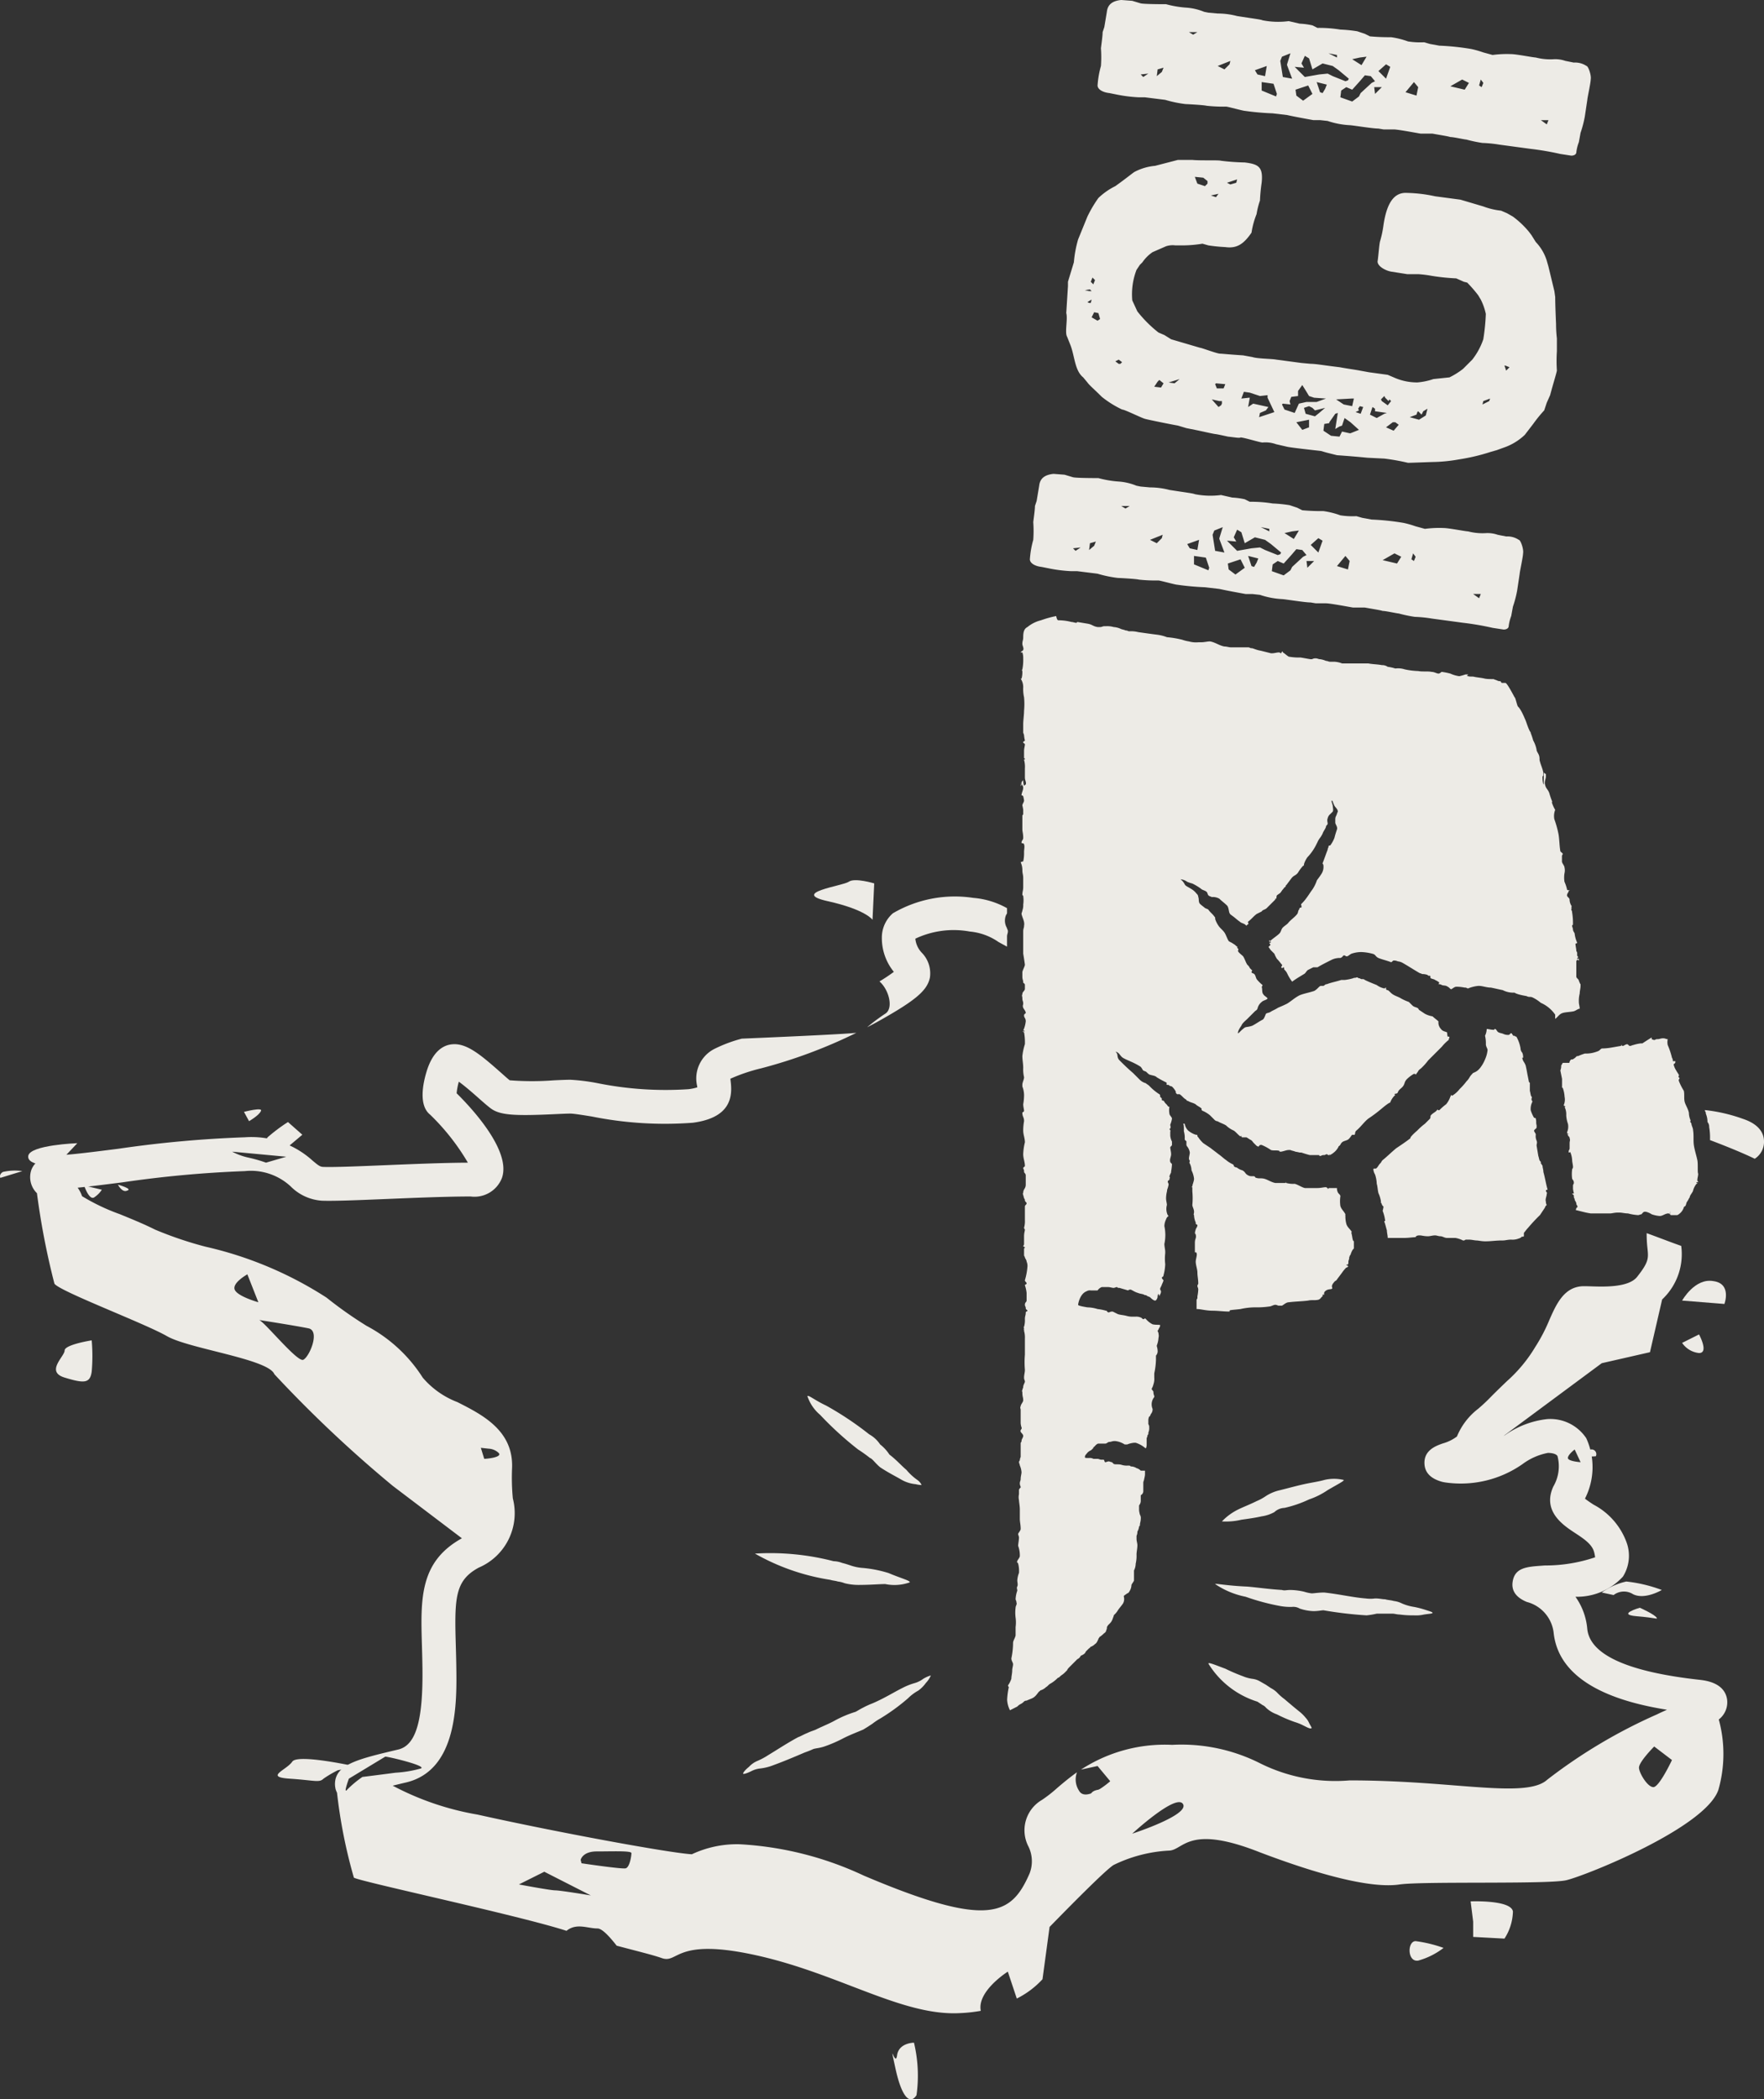
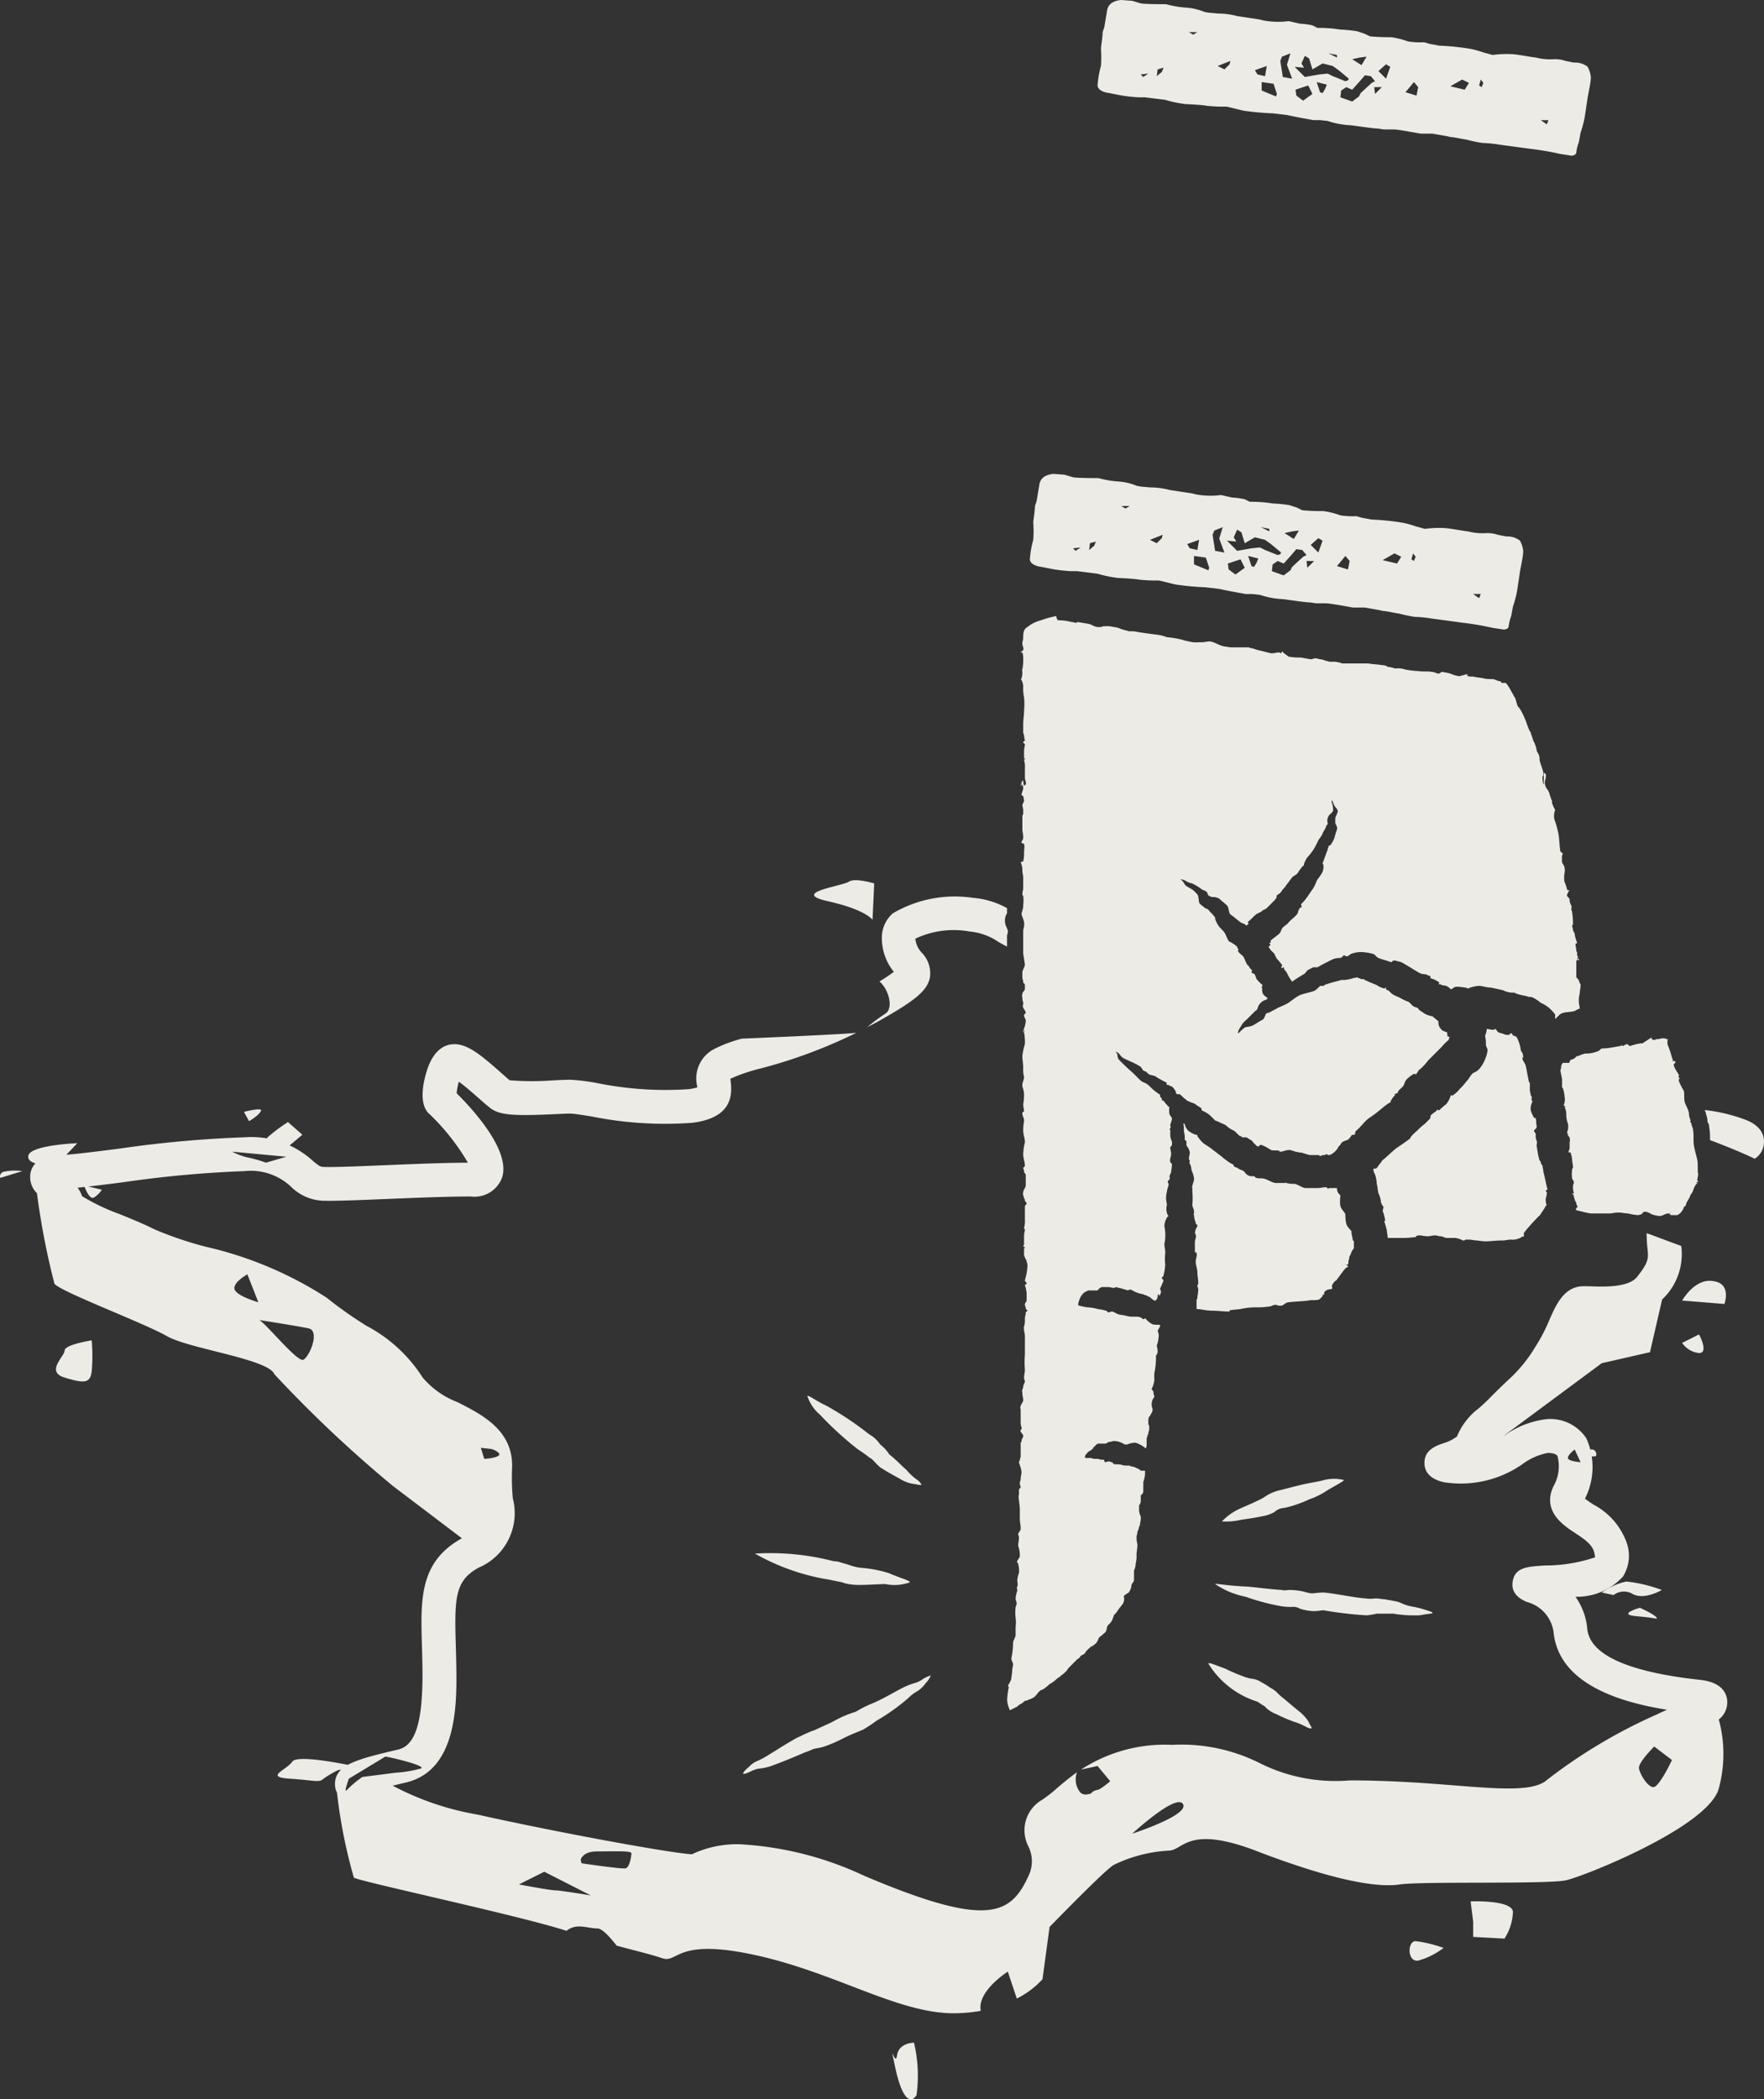
<svg xmlns="http://www.w3.org/2000/svg" id="Calque_1" data-name="Calque 1" viewBox="0 0 154.35 183.643">
  <rect x="0" y="0" width="154.35" height="183.643" fill="#333333" stroke="none" />
  <title>map</title>
  <path d="M174.29,156.648c-.23-1.461-1.891-1.645-2.436-1.706-6.274-.697-9.568-2.195-9.796-4.45a5.67,5.67,0,0,0-1.034-2.812,5.459,5.459,0,0,0,4.152-1.759,3.416,3.416,0,0,0,.309-3.028,6.095,6.095,0,0,0-2.884-3.275c-.233-.153-.554-.365-.744-.521a6.074,6.074,0,0,0,.111-5.289,3.778,3.778,0,0,0-3.414-1.67,7.894,7.894,0,0,0-3.682,1.397c-.048.029-.095.052-.142.081l8.595-6.367,4.219-.962,1.065-4.613c.029-.034.066-.058.095-.092a5.422,5.422,0,0,0,1.574-4.594c-.967-.337-2.066-.772-3.023-1.115a11.022,11.022,0,0,0,.071,1.332c.089.869.122,1.195-.923,2.511-.757.915-2.857.847-3.993.811-.242-.008-.46-.014-.641-.014-1.724,0-2.414,1.561-3.022,2.938a14.747,14.747,0,0,1-1.25,2.394,12.711,12.711,0,0,1-2.457,2.965c-.362.345-.793.759-1.376,1.342a15.139,15.139,0,0,1-1.15,1.083,5.862,5.862,0,0,0-1.86,2.427,3.727,3.727,0,0,1-1.235.605c-.579.203-1.656.579-1.607,1.77.031.795.567,1.335,1.592,1.601l.197.037a9.432,9.432,0,0,0,6.808-1.611,5.379,5.379,0,0,1,2.215-.969c.303.007.695.061.829.278a3.503,3.503,0,0,1-.361,2.656c-1.001,2.171.875,3.403,1.883,4.064.756.497,1.471.966,1.669,1.636a2.911,2.911,0,0,1,.1.5,13.63,13.63,0,0,1-4.414.715l-.254.019c-1.313.095-2.35.169-2.545,1.386-.129.793.287,1.393,1.234,1.784a3.166,3.166,0,0,1,2.347,2.656c.463,4.62,6.045,6.158,9.921,6.775-.359.162-.672.303-.865.401a46.132,46.132,0,0,0-9.616,5.721c-1.141,1.044-4.057.816-8.093.498-2.502-.197-5.617-.44-9.193-.44a14.771,14.771,0,0,1-7.788-1.471,15.276,15.276,0,0,0-7.74-1.638,13.412,13.412,0,0,0-7.979,2.165l1.448-.315,1.11,1.332s-2.147,1.925-2.739.814a1.791,1.791,0,0,1-.169-1.599c-.654.463-1.222.94-1.731,1.375a11.903,11.903,0,0,1-1.325,1.039,3.072,3.072,0,0,0-1.184,4.096,2.94,2.94,0,0,1,.091,2.343c-1.591,3.639-3.54,4.844-14.501.19a29.288,29.288,0,0,0-10.855-2.744,9.275,9.275,0,0,0-4.194.875c-1.911-.101-11.976-1.957-18.752-3.47a24.7,24.7,0,0,1-7.426-2.53c.441-.109.856-.208,1.168-.281,4.541-1.076,4.448-7.011,4.397-10.197-.009-.659-.029-1.282-.045-1.872-.119-4.119-.058-5.601,2.009-6.724a5.179,5.179,0,0,0,2.984-6.055,19.546,19.546,0,0,1-.066-2.667c.122-3.275-2.599-4.651-4.784-5.757a7.492,7.492,0,0,1-3.035-2.143,13.045,13.045,0,0,0-4.914-4.529,35.698,35.698,0,0,1-3.501-2.468,32.914,32.914,0,0,0-10.587-4.455,32.423,32.423,0,0,1-4.418-1.495c-.977-.489-2.056-.929-3.098-1.355a17.896,17.896,0,0,1-3.289-1.568,2.911,2.911,0,0,0-.385-.744c1.08-.108,2.432-.279,3.924-.468a98.548,98.548,0,0,1,10.698-.982,5.125,5.125,0,0,1,4.013,1.334,4.245,4.245,0,0,0,2.745,1.255c1.07.038,3.21-.049,5.682-.152,2.458-.102,5.244-.217,7.323-.217a2.574,2.574,0,0,0,2.738-1.62c.84-2.387-2.693-6.158-3.964-7.409a5.611,5.611,0,0,1,.193-1.013c.588.424,1.374,1.12,1.776,1.477.454.401.84.735,1.074.898.821.575,2.171.621,5.577.463.547-.025,1.023-.048,1.341-.048.282,0,1.09.13,1.872.256a32.409,32.409,0,0,0,8.834.545c3.301-.436,3.474-2.249,3.317-3.574-.01-.084-.024-.195-.029-.28l.029-.01a15.374,15.374,0,0,1,2.678-.901,44.063,44.063,0,0,0,8.312-3.1c-1.405.14-7.572.405-10.02.508a12.356,12.356,0,0,0-2.349.873,2.895,2.895,0,0,0-1.563,3.258l.018.129a4.275,4.275,0,0,1-.778.162,30.14,30.14,0,0,1-7.979-.533,17.595,17.595,0,0,0-2.342-.293c-.349,0-.875.023-1.477.052a25.046,25.046,0,0,1-3.84-.005c-.177-.139-.426-.364-.712-.618-1.799-1.59-3.031-2.642-4.299-2.533-.714.054-1.685.509-2.255,2.364-.327,1.065-.72,2.978.3,3.791a19.617,19.617,0,0,1,3.308,4.203c-2.107.008-4.809.12-7.205.219-2.312.096-4.488.187-5.455.151-.266-.01-.415-.114-.935-.554a7.967,7.967,0,0,0-5.928-2.037,100.331,100.331,0,0,0-11.07,1.005c-2.11.267-3.933.498-4.954.55-.645.016-2.158.053-2.644,1.282a1.958,1.958,0,0,0,.483,2.054,65.344,65.344,0,0,0,1.53,7.915c.444.666,7.92,3.479,9.844,4.589s8.883,1.998,9.401,3.33a109.753,109.753,0,0,0,10.363,9.771l6.045,4.582c-3.706,2.051-3.617,5.286-3.497,9.377.017.576.034,1.187.043,1.831.075,4.727-.56,6.902-2.118,7.271-3.535.837-5.483,1.299-5.533,2.97a1.717,1.717,0,0,0,.054.478l-.029-.009.034.039a1.613,1.613,0,0,0,.119.299,44.587,44.587,0,0,0,1.477,7.434c.664.369,14.477,3.309,18.603,4.648.882-.712,1.835-.206,2.715-.206.398,0,1.06.717,1.673,1.506,1.76.471,3.08.782,3.952,1.086,1.48.518,1.11-1.851,8.365-.222s12.732,5.329,17.765,5.033a13.316,13.316,0,0,0,1.781-.198c-.351-1.72,2.364-3.429,2.364-3.429l.785,2.355a7.78,7.78,0,0,0,2.25-1.689l.619-4.575c1.696-1.74,4.898-4.987,5.599-5.418a12.484,12.484,0,0,1,4.811-1.258c1.332,0,1.629-2.369,7.994.148,6.44,2.443,10.215,3.109,12.214,2.813s12.954,0,14.583-.37,12.214-4.589,13.324-7.92a11.458,11.458,0,0,0,.031-6.144A1.895,1.895,0,0,0,174.29,156.648Zm-24.281-21.907.002-.01.034.015Zm10.355.798c0-.296.592-.74.592-.74l.518,1.11s-1.111-.075-1.111-.37Zm-94.452-.814a1.377,1.377,0,0,1,.888.37c.37.37-.962.518-1.259.518l-.296-.962ZM48.223,109.188l-1.776.518a12.547,12.547,0,0,0-1.554-.444,5.545,5.545,0,0,1-1.407-.518Zm-4.517,11.619c-.222-.592,1.11-1.332,1.11-1.332l.962,2.443S43.928,121.401,43.706,120.808Zm5.996,6.144c-.518.222-3.33-3.257-3.849-3.479,0,0,3.331.518,4.367.74.962.297,0,2.518-.518,2.74Zm3.849,37.603c-.37.444.148-.962.148-.962l3.183-1.925c.296,0,3.701.814,3.109,1.036a10.414,10.414,0,0,1-2.221.37c-1.11.148-2.887.37-2.887.37a9.079,9.079,0,0,0-1.332,1.111ZM71.76,173.363c-.444,0-3.183-.518-3.183-.518l2.221-1.11,4.071,2.072s-2.665-.443-3.109-.443Zm6.144-1.925c-.37.074-3.849-.444-3.849-.444l-.074-.296s.148-.74,1.407-.74c1.332,0,3.035-.074,3.035.148s-.148,1.259-.518,1.334Zm44.339-3.035s3.849-3.553,4.441-2.591-4.441,2.592-4.441,2.592Zm45.598-4.071c-.518,0-1.258-1.259-1.258-1.703,0-.518,1.332-1.85,1.332-1.85l1.554,1.184s-1.11,2.37-1.628,2.37Z" transform="translate(-23.172 -8)" fill="#edebe6" />
  <g id="_Groupe_" data-name=" Groupe ">
    <path id="_Tracé_" data-name=" Tracé " d="M162.955,123.104s.518-.518.74-.296c.296.222.74.37.222.518C163.472,123.548,162.955,123.104,162.955,123.104Z" transform="translate(-23.172 -8)" fill="#edebe6" />
    <path id="_Tracé_2" data-name=" Tracé 2" d="M162.141,123.844s-1.184-.296-.814-.37C161.697,123.327,162.141,123.844,162.141,123.844Z" transform="translate(-23.172 -8)" fill="#edebe6" />
    <path id="_Tracé_3" data-name=" Tracé 3" d="M161.475,135.465a.99.99,0,0,1,.888-.666.414.414,0,0,1,.444.592Z" transform="translate(-23.172 -8)" fill="#edebe6" />
-     <path id="_Tracé_4" data-name=" Tracé 4" d="M64.95,135.243a3.842,3.842,0,0,0-2.961.222l-1.184.814,2.147.074Z" transform="translate(-23.172 -8)" fill="#edebe6" />
-     <path id="_Tracé_5" data-name=" Tracé 5" d="M59.991,135.761a1.387,1.387,0,0,0-.666-.296c-.296,0-1.703.296-1.703.296a1.821,1.821,0,0,0,.74.296C58.658,136.057,59.991,135.761,59.991,135.761Z" transform="translate(-23.172 -8)" fill="#edebe6" />
+     <path id="_Tracé_4" data-name=" Tracé 4" d="M64.95,135.243a3.842,3.842,0,0,0-2.961.222Z" transform="translate(-23.172 -8)" fill="#edebe6" />
    <path id="_Tracé_6" data-name=" Tracé 6" d="M48.221,108.447s-2.147-.37-1.629-.962a14.928,14.928,0,0,1,1.777-1.332l1.258,1.11Z" transform="translate(-23.172 -8)" fill="#edebe6" />
    <path id="_Tracé_7" data-name=" Tracé 7" d="M44.964,106.078s.888-.518,1.037-.888c.222-.37-1.481.074-1.481.074Z" transform="translate(-23.172 -8)" fill="#edebe6" />
    <path id="_Tracé_8" data-name=" Tracé 8" d="M28.235,110.002s-2.739.074-2.591-.888,4.293-1.11,4.293-1.11l-1.258,1.332Z" transform="translate(-23.172 -8)" fill="#edebe6" />
    <path id="_Tracé_9" data-name=" Tracé 9" d="M25.126,110.446a4.614,4.614,0,0,0-1.702.074c-.37.222-.222.518-.222.518Z" transform="translate(-23.172 -8)" fill="#edebe6" />
    <path id="_Tracé_10" data-name=" Tracé 10" d="M117.949,88.091l1.036-1.332a7.907,7.907,0,0,1,2.517.148c.666.296,2.664.666-.074.888a14.018,14.018,0,0,0-3.627.592Z" transform="translate(-23.172 -8)" fill="#edebe6" />
    <path id="_Tracé_11" data-name=" Tracé 11" d="M120.245,164.556s-2.147-.296-1.555.962.222,1.332.962,1.332a5.096,5.096,0,0,0,1.777-.518s.666-.444-.148-.666A1.768,1.768,0,0,1,120.245,164.556Z" transform="translate(-23.172 -8)" fill="#edebe6" />
    <path id="_Tracé_12" data-name=" Tracé 12" d="M123.353,164.112s.888-.74,1.184-.74a3.221,3.221,0,0,1,.962.37Z" transform="translate(-23.172 -8)" fill="#edebe6" />
    <path id="_Tracé_13" data-name=" Tracé 13" d="M102.331,176.473a6.418,6.418,0,0,0-3.405,1.258c-1.036.888-2.961.37-1.036.888a7.939,7.939,0,0,0,4.145-.296s3.405.296,2.073-.222A2.987,2.987,0,0,1,102.331,176.473Z" transform="translate(-23.172 -8)" fill="#edebe6" />
    <path id="_Tracé_14" data-name=" Tracé 14" d="M73.462,171.366l-.592.37s-.074.814,1.11.518c1.11-.296,1.11-.518,1.11-.518Z" transform="translate(-23.172 -8)" fill="#edebe6" />
    <path id="_Tracé_15" data-name=" Tracé 15" d="M54.439,162.558s-5.256-1.184-5.7-.444c-.518.74-2.443,1.332-.222,1.48s2.591.37,2.961,0a9.908,9.908,0,0,1,1.258-.74Z" transform="translate(-23.172 -8)" fill="#edebe6" />
    <path id="_Tracé_16" data-name=" Tracé 16" d="M163.325,147.309a5.851,5.851,0,0,1,2.147-.962,12.68,12.68,0,0,1,3.109.74s-1.48.888-2.517.37a1.482,1.482,0,0,0-1.702.074Z" transform="translate(-23.172 -8)" fill="#edebe6" />
    <path id="_Tracé_17" data-name=" Tracé 17" d="M166.657,148.641s-2.072.592-.296.74,1.85.296,1.776.148C167.989,149.233,166.657,148.641,166.657,148.641Z" transform="translate(-23.172 -8)" fill="#edebe6" />
    <path id="_Tracé_18" data-name=" Tracé 18" d="M30.53,111.704s.444,1.332.888,1.037a2.364,2.364,0,0,0,.666-.666Z" transform="translate(-23.172 -8)" fill="#edebe6" />
-     <path id="_Tracé_19" data-name=" Tracé 19" d="M33.491,111.63s1.332.37.814.518C33.861,112.37,33.491,111.63,33.491,111.63Z" transform="translate(-23.172 -8)" fill="#edebe6" />
    <path id="_Tracé_20" data-name=" Tracé 20" d="M141.637,106.597s-2.813-.592-3.183-.148c-.37.518-2.369.888-.888,1.036a5.191,5.191,0,0,0,2.664-.222A11.365,11.365,0,0,1,141.637,106.597Z" transform="translate(-23.172 -8)" fill="#edebe6" />
  </g>
  <g id="_Groupe_2" data-name=" Groupe 2">
    <g id="_Groupe_3" data-name=" Groupe 3">
      <path id="_Tracé_21" data-name=" Tracé 21" d="M133.198,156.858l.444.296a.776.776,0,0,1,.296.222,2.613,2.613,0,0,0,.962.592,12.236,12.236,0,0,0,1.554.666,5.08,5.08,0,0,1,.592.222l.444.222c.296.148.444.148.444.074s-.074-.148-.222-.444a1.557,1.557,0,0,0-.296-.444,3.413,3.413,0,0,0-.518-.518q-.556-.444-1.332-1.11a4.768,4.768,0,0,1-.666-.592,2.262,2.262,0,0,0-.518-.37l-.444-.296-.518-.296a1.705,1.705,0,0,0-.666-.222,3.348,3.348,0,0,1-.814-.222,16.31,16.31,0,0,1-1.554-.666c-.814-.296-1.48-.592-1.48-.444A7.739,7.739,0,0,0,133.198,156.858Z" transform="translate(-23.172 -8)" fill="#edebe6" />
    </g>
    <g id="_Groupe_4" data-name=" Groupe 4">
      <path id="_Tracé_22" data-name=" Tracé 22" d="M135.567,139.906a10.3,10.3,0,0,0,2.147-.74,6.671,6.671,0,0,0,1.628-.814c.888-.518,1.48-.814,1.407-.888a3.633,3.633,0,0,0-1.702,0c-.518.148-1.11.222-1.777.37s-1.481.37-2.073.518a3.774,3.774,0,0,0-1.258.518,4.415,4.415,0,0,1-.814.444c-.592.296-1.184.518-1.629.74a4.984,4.984,0,0,0-1.406,1.036,5.863,5.863,0,0,0,1.702-.148c.518-.074,1.11-.148,1.777-.296a3.279,3.279,0,0,0,1.11-.37A1.366,1.366,0,0,1,135.567,139.906Z" transform="translate(-23.172 -8)" fill="#edebe6" />
    </g>
    <g id="_Groupe_5" data-name=" Groupe 5">
      <path id="_Tracé_23" data-name=" Tracé 23" d="M96.113,144.57a22.133,22.133,0,0,0-6.884-.666,19.246,19.246,0,0,0,6.588,2.295c.222.074.444.074.666.148a2.296,2.296,0,0,1,.592.148,5.05,5.05,0,0,0,1.406.148c.814,0,1.703-.074,2.147-.074a3.982,3.982,0,0,0,2.147-.148c.074-.148-.814-.37-1.851-.814a10.753,10.753,0,0,0-2.221-.444,4.179,4.179,0,0,1-1.11-.222c-.222-.074-.444-.148-.74-.222A2.195,2.195,0,0,0,96.113,144.57Z" transform="translate(-23.172 -8)" fill="#edebe6" />
    </g>
    <g id="_Groupe_6" data-name=" Groupe 6">
      <path id="_Tracé_24" data-name=" Tracé 24" d="M139.046,147.309c-.518,0-.888.074-1.11.074a3.764,3.764,0,0,1-.666-.148,5.745,5.745,0,0,0-1.184-.148c-.37,0-.518.074-.74,0-1.184-.074-2.147-.222-3.035-.296-1.776-.074-2.813-.296-2.813-.222a7.199,7.199,0,0,0,2.664,1.11,19.589,19.589,0,0,0,3.035.814,4.883,4.883,0,0,0,1.037.074,1.1,1.1,0,0,1,.666.148,4.208,4.208,0,0,0,1.184.222c.444,0,.74-.074.888-.074a34.761,34.761,0,0,0,3.775.444,7.17,7.17,0,0,0,.888-.148h1.406c.148,0,.37.074.592.074a8.585,8.585,0,0,0,1.259.074,3.058,3.058,0,0,0,.888-.074c.518-.074.74-.074.74-.148s-.296-.148-.74-.296a7.627,7.627,0,0,0-.888-.222,4.253,4.253,0,0,1-1.037-.296,2.171,2.171,0,0,0-.74-.222c-.222-.074-.518-.074-.74-.148-.296,0-.444-.074-.888-.074a2.941,2.941,0,0,1-.814,0C141.637,147.753,140.378,147.457,139.046,147.309Z" transform="translate(-23.172 -8)" fill="#edebe6" />
    </g>
    <g id="_Groupe_7" data-name=" Groupe 7">
      <path id="_Tracé_25" data-name=" Tracé 25" d="M96.261,158.486c-.518.296-1.11.518-1.703.814-.148.074-.444.148-.74.296-.37.148-.592.296-.814.37-.962.518-1.85,1.11-2.591,1.554a6.109,6.109,0,0,1-.962.518,2.107,2.107,0,0,0-.74.518c-.37.296-.518.518-.518.592s.296,0,.74-.222a2.172,2.172,0,0,1,.74-.222,4.582,4.582,0,0,0,1.184-.296c.814-.296,1.703-.666,2.739-1.11a7.696,7.696,0,0,0,.74-.296c.222-.074.518-.074.962-.222a11.795,11.795,0,0,0,1.702-.74c.592-.296,1.184-.518,1.702-.74.37-.222.592-.37.814-.518a5.189,5.189,0,0,1,.666-.444,17.439,17.439,0,0,0,2.442-1.777,3.985,3.985,0,0,1,.888-.666,2.823,2.823,0,0,0,.666-.666,2.234,2.234,0,0,0,.444-.666,2.734,2.734,0,0,0-.666.296,2.314,2.314,0,0,1-.74.37,5.717,5.717,0,0,0-1.11.444c-.74.37-1.554.888-2.591,1.332a7.254,7.254,0,0,0-.814.37c-.296.148-.518.296-.666.37A9.867,9.867,0,0,0,96.261,158.486Z" transform="translate(-23.172 -8)" fill="#edebe6" />
    </g>
    <g id="_Groupe_8" data-name=" Groupe 8">
      <path id="_Tracé_26" data-name=" Tracé 26" d="M99.222,133.467a27.788,27.788,0,0,0-3.775-2.517c-.962-.444-1.555-.962-1.628-.814a4.365,4.365,0,0,0,.222.518,3.623,3.623,0,0,0,.888,1.11,29.137,29.137,0,0,0,3.33,3.035,12.546,12.546,0,0,1,1.037.74c.222.074.444.444.888.814.666.444,1.258.74,1.776,1.036a3.084,3.084,0,0,0,1.332.444,2.365,2.365,0,0,0,.518.074,1.047,1.047,0,0,0-.37-.444,5.006,5.006,0,0,1-.962-.888c-.444-.37-.888-.888-1.48-1.332a3.703,3.703,0,0,0-.814-.888A2.771,2.771,0,0,0,99.222,133.467Z" transform="translate(-23.172 -8)" fill="#edebe6" />
    </g>
    <g id="_Groupe_9" data-name=" Groupe 9">
      <g id="_Groupe_10" data-name=" Groupe 10">
        <g id="_Groupe_11" data-name=" Groupe 11">
          <path d="M166.839,98.171l.039-.012A.117.117,0,0,0,166.839,98.171Z" transform="translate(-23.172 -8)" fill="#edebe6" />
          <path d="M160.438,108.743c0,.037.037.037.074.037v-.037Z" transform="translate(-23.172 -8)" fill="#edebe6" />
          <path d="M158.44,112.148c0-.074.148-.074.148-.074-.148-.518-.222-1.036-.37-1.555,0-.222-.074-.37-.074-.518,0-.074-.074-.074-.074-.148l-.074-.074v-.074c0-.074,0-.074-.074-.148s-.074-.222-.148-.444l-.148-.888c0-.222.074-.222,0-.444a.95.95,0,0,1-.074-.518c0-.148-.148-.222-.148-.37.074-.148.222-.148.222-.296v-.148c-.074-.296,0-.296-.074-.592,0-.074-.148-.074-.148-.074a3.065,3.065,0,0,1-.296-.666,1.373,1.373,0,0,1,.148-.74.258.258,0,0,0-.074-.148v-.074c0-.148.074-.148,0-.222s-.074-.222-.148-.518V102.748a.072.072,0,0,0-.071-.074h-.003l-.148-.74c-.074-.444-.148-.74-.148-.74-.148-.37-.222-.296-.296-.666,0,0,.148,0,.074-.074a.803.803,0,0,0-.074-.37.566.566,0,0,1-.148-.37,3.087,3.087,0,0,0-.37-1.037h-.074c-.074-.074-.074-.074-.222-.074v-.074c-.074,0-.074-.148-.148-.148s-.148.148-.222.148a.938.938,0,0,1-.444-.074c-.148-.074-.296-.074-.444-.148s-.148-.222-.296-.296h-.074v.074h-.074c-.222,0-.444-.074-.592-.074a1.477,1.477,0,0,1-.148.592,2.782,2.782,0,0,1,.074.74c0,.222.148.37.148.518a2.631,2.631,0,0,1-.222.814,2.997,2.997,0,0,1-.37.666c-.37.518-.666.444-.74.592-.296.296-.222.37-.518.666a5.377,5.377,0,0,1-.592.666,2.388,2.388,0,0,1-.666.592l-.074-.074c-.074.074,0,.074-.074.148a2.046,2.046,0,0,1-.37.666,4.801,4.801,0,0,0-.592.518H149.039a.073.073,0,0,1-.074-.071V105.042c-.222.296-.296.222-.592.518-.074.148,0,.148-.074.296l-.444.444a5.242,5.242,0,0,0-.666.592c-.518.444-.666.666-.592.666-.37.296-.814.592-1.258.888-.444.37-.814.74-1.184,1.037-.148.148-.074.148-.222.296s-.222.37-.37.444h-.148a.073.073,0,0,0-.074.071v.003a1.055,1.055,0,0,0,.148.444,2.853,2.853,0,0,1,.148.814c.074.222.074.518.148.814a2.821,2.821,0,0,1,.222.74v.074l-.074-.074a.919.919,0,0,1,.148.222c0,.074.074.148.148.222a3.197,3.197,0,0,1-.074.37,3.625,3.625,0,0,1,.222.888H144.302v.074c.074.148.148.518.222.74,0,.222.074.444.074.666h1.48c.37,0,.74-.074,1.184-.074h-.222c0-.074.148-.148.296-.148h.074c.148,0,.37.074.666.074h.074c.148,0,.37-.074.592-.074.148,0,.296.074.444.074.222,0,.37.148.592.148h.74a2.358,2.358,0,0,1,.666.222h.074a.261.261,0,0,0,.148-.074h.296c.222,0,.518.074.666.074s.444.074.74.074h.074c.444,0,.888-.074,1.406-.074h.074c.222,0,.444-.074.74-.074a1.441,1.441,0,0,0,.592-.074c.222-.074.222-.074.296-.148s.148,0,.222-.074v-.296c.074-.074.222-.296.37-.444a14.239,14.239,0,0,1,1.036-1.11l.444-.666c0-.074.074-.148.148-.222a.56.56,0,0,1-.074-.296c-.074-.222.074-.444.074-.666C158.588,112.296,158.44,112.296,158.44,112.148Z" transform="translate(-23.172 -8)" fill="#edebe6" />
          <path d="M141.192,118.218c.074-.222,0-.222.074-.296,0-.074,0-.074.074-.148a1.926,1.926,0,0,1,.148-.37c.074-.148.148-.148.148-.222v-.592l-.074-.074c-.074-.222-.074-.444-.148-.666,0-.074.074-.074,0-.148-.148-.222-.37-.37-.444-.666a2.514,2.514,0,0,1-.074-.74c-.074,0,0,0,0-.074-.148-.296-.37-.444-.444-.74a2.984,2.984,0,0,1,0-.814V112.593c-.074-.148-.148-.148-.222-.296a.804.804,0,0,1-.074-.37H139.49c-.074,0-.074.074-.148.074v-.074c-.074,0-.074-.074-.148-.074-.222,0-.444.074-.74.074h-1.11c-.296-.074-.592-.296-.888-.37a2.287,2.287,0,0,1-.74-.074c-.074,0,0-.148,0-.148l-.074.148h-.888c-.37-.074-.666-.296-.962-.37s-.518,0-.666-.074c-.148,0-.074-.074-.222-.148h-.222a.561.561,0,0,1-.296-.074c-.296-.148-.222-.296-.518-.444a1.25,1.25,0,0,1-.444-.222c-.148-.074-.148,0-.296-.148v-.074l-.074-.074a2.603,2.603,0,0,1-.592-.37c-.222-.148-.444-.37-.666-.518-.37-.296-.592-.444-.666-.518l-.666-.444a2.772,2.772,0,0,1-.444-.518c-.074-.074-.074-.074-.074-.148s-.074-.074-.148-.074a2.061,2.061,0,0,1-.666-.37,1.054,1.054,0,0,1-.296-.592h-.148c.074.074.074.222.074.666a2.047,2.047,0,0,1,.074.666c0,.148.148.148.148.222v.222a.272.272,0,0,0,.074.222,1.107,1.107,0,0,1,.222.518c0,.148-.074.37-.074.518s.074.148.074.222-.074.148,0,.222a1.397,1.397,0,0,1,.148.592,2.177,2.177,0,0,1,.222.74c0,.222-.148.518-.148.666l-.074.074h.074v.37a6.31,6.31,0,0,1,0,1.184c0,.148.148.37.148.592s-.074.222,0,.296a1.592,1.592,0,0,0,.074.444c0,.074.074.148.074.222v.074c0,.074.148.074.148.148,0,.148-.148.296-.148.37-.148.444,0,.37,0,.444.074.37-.074.296-.074.74v.814h.074a.072.072,0,0,1,.074.071v.003c.074.148-.074.518-.074.74,0,.296.148.666.148.962s.074.592.074.962c0,.074-.074.074-.074.222,0,.074.074.148.074.296a3.985,3.985,0,0,1-.074.592v.148c0,.074-.074.074-.074.222v.74c.37,0,.814.148,1.406.148.444,0,.962.074,1.481.074v-.072c0-.074.37-.074.962-.148a5.865,5.865,0,0,1,1.258-.148,7.599,7.599,0,0,0,1.258-.074c.148,0,.37-.148.518-.148s.222.074.296.074h.296c.148-.074.37-.296.592-.296.592-.074,1.11-.074,1.702-.148.296-.074.592,0,.888-.074.222-.074.222-.222.37-.296v-.148h.148a.261.261,0,0,1,.074-.296c.222-.222.518-.148.592-.222.074,0,0-.148,0-.222a.56.56,0,0,1,.148-.296c.148-.222.222-.148.296-.296l.444-.592a2.812,2.812,0,0,1,.37-.444.258.258,0,0,0,.148-.074c.074-.074-.148-.148-.148-.148,0-.074.148,0,.148-.074C141.192,118.514,141.118,118.366,141.192,118.218Z" transform="translate(-23.172 -8)" fill="#edebe6" />
        </g>
      </g>
      <g id="_Groupe_12" data-name=" Groupe 12">
        <path d="M124.463,124.436c0-.074.074-.074.074-.148.074-.148.148-.222.148-.37v-.008c-.199-.041-.402,0-.666-.066-.444-.222-.592-.518-.666-.518a.259.259,0,0,1-.148.074c-.148-.074-.148-.148-.222-.148a.937.937,0,0,0-.444-.074h-.222a1.836,1.836,0,0,1-.592-.074c-.296-.074-.518-.074-.74-.148l-.444-.222H120.467c-.148,0-.222.074-.296.074-.222-.074-.074-.148-.222-.148a4.163,4.163,0,0,0-.74-.148,3.172,3.172,0,0,0-.888-.148c-.444-.074-.814-.148-.814-.222s.148-.962.74-1.184a.554.554,0,0,1,.37-.074h.592a.802.802,0,0,1,.37-.296h.518c.222,0,.37.074.518.074.074,0,.222-.074.296-.074.074.074.074.074.222.074.222.074.518.148.74.222a.325.325,0,0,1,.222-.074c.074,0,.37.222.666.296.148.074.37.074.518.148.074.074.074,0,.222.074.074.074.148.074.296.148.222.222.37.296.444.296s.148-.074.222-.296a.434.434,0,0,1,.074-.296.744.744,0,0,1,.074.222c.074-.222.148-.222.148-.444,0-.074-.074-.074-.074-.222,0-.074.148-.296.148-.37a1.911,1.911,0,0,0,.148-.37s-.148-.148-.148-.222.148-.074.148-.222a4.324,4.324,0,0,0,.148-.962,4.182,4.182,0,0,1,0-.962v-.148c0-.148-.074-.444-.074-.666a3.674,3.674,0,0,0,0-1.554,1.392,1.392,0,0,1,.148-.592.514.514,0,0,1,.222-.296l-.074-.074a1.264,1.264,0,0,1-.074-.888c0-.148-.074-.37-.074-.592a2.622,2.622,0,0,1,.082-.608.732.732,0,0,1,.066-.28l.006-.021c.024-.091.05-.185.068-.275,0-.148-.074-.148-.074-.296a.246.246,0,0,1,.148-.123v-.099l.043-.091a.318.318,0,0,1-.044-.131c.074-.222.148-.296.148-.37v-.074a.432.432,0,0,1,.015-.065,4.866,4.866,0,0,0,.058-.527c0-.074-.148-.148-.148-.222-.074-.222.074-.444.074-.666s-.074-.444-.074-.592c0-.074.148-.148.148-.222v-.296a1.37,1.37,0,0,1-.148-.518v-.37c.074-.074-.074-.148-.074-.222.074,0,.074,0,.074-.074.074-.074,0-.148,0-.296a2.295,2.295,0,0,0,.148-.518c0-.148-.222-.296-.222-.444a1.597,1.597,0,0,1,0-.592.259.259,0,0,1-.148-.074c-.074-.148-.222-.222-.296-.37s-.148-.074-.222-.148v-.074c0-.074,0-.074-.074-.148-.148-.074,0-.222-.148-.296a4.689,4.689,0,0,1-.888-.74c-.074-.074-.222-.148-.296-.222a1.191,1.191,0,0,1-.518-.296l-.37-.37-.222-.222c-.518-.444-.888-.814-1.184-1.11-.222-.222-.148-.444-.222-.592s-.148-.148-.148-.148h.074a.229.229,0,0,1,.148.074c.148.074.222.296.444.444.37.222.888.37,1.481.74.148.074.222.296.296.37.148.074.222.074.296.148s.222.222.296.222c.222.074.444.074.592.222a8.117,8.117,0,0,0,.814.444l.074.074a.103.103,0,0,0-.003.145l.003.003h.148c.148.148.148.074.296.148a1.618,1.618,0,0,1,.296.37c.074.074,0,.148.074.222l.074.074h.222c.222.148.296.296.518.444.074,0,.074.148.222.148.222.148.444.148.666.296.148.148.37.222.518.37v.148c.074,0,.074.074.148.074a2.594,2.594,0,0,1,.592.37l.444.444c.148.074.148.074.222.074.222.148.518.222.74.37a2.236,2.236,0,0,0,.666.444c.222.148.37.37.592.518l.074-.074s0,.148.074.148h.37c.148.074.222.148.37.222s.148.148.296.296l.148.148.074.074.148.074c.074,0,.074-.148.222-.148h.074a4.302,4.302,0,0,1,.814.444c.222.074.518,0,.74.074a.072.072,0,0,0,.071.074h.003c.222,0,.518-.148.74-.148h.148c.148.074.296.074.444.148a3.207,3.207,0,0,1,.37.074h.148c.222.074.444.148.74.222h.814a.072.072,0,0,0,.071.074h.077a.446.446,0,0,1,.296-.074c.074,0,.148-.074.222-.074s.074.074.148.074h.148a.072.072,0,0,1-.074-.071v-.003l.074.074c.074-.074.148-.074.222-.148a1.531,1.531,0,0,0,.518-.592c0-.074,0,0,.074-.074.148-.148.074-.148.222-.296s.444-.148.592-.296.222-.296.296-.37h.222c.074-.148,0-.222.148-.37.37-.296.666-.74,1.036-1.037a12.318,12.318,0,0,0,1.184-.888c.444-.37.666-.518.74-.518a1.632,1.632,0,0,1,.444-.666l-.074-.074c.074-.074.222,0,.296-.148.074-.222.222-.296.37-.444.296-.296.148-.444.444-.74a3.088,3.088,0,0,1,.592-.444h.074a.073.073,0,0,1,.074.071v.003l.074-.074c.074-.148.074-.074.148-.222s.222-.222.296-.296a5.185,5.185,0,0,0,.592-.666l.592-.592.592-.592a3.991,3.991,0,0,1,.592-.592c.074,0,0-.074,0-.074.074-.074.074-.074.074-.222H149.852c-.074-.148,0-.148-.074-.296,0,0,.074,0,0-.074s-.37-.074-.518-.296a.824.824,0,0,1-.222-.666c-.148-.148-.37-.296-.518-.444a2.175,2.175,0,0,1-.666-.222l-.444-.296c-.148-.074-.074-.148-.222-.222s-.296-.074-.444-.222l-.296-.296a4.662,4.662,0,0,1-.666-.296c-.222-.148-.518-.222-.74-.37s-.296-.296-.444-.37c-.074,0-.074,0-.148-.074v-.148c-.074,0-.074.074-.148.074a1.677,1.677,0,0,1-.666-.296c-.37-.148-.74-.296-1.037-.444a.271.271,0,0,0-.222-.074.272.272,0,0,1-.222-.074h-.074c-.074,0-.074-.074-.148-.074h-.074c-.148.074-.148,0-.296.074a4.274,4.274,0,0,1-.74.148h-.296c-.444.148-.888.222-1.258.37-.148,0-.148.074-.296.148h-.222c-.148,0-.296.296-.592.444-.444.148-.888.222-1.258.37-.444.222-.74.518-1.11.74-.444.222-.666.296-.814.37-.222.148-.444.222-.666.37-.148.074-.296.074-.37.148-.074.148-.148.444-.296.518-.296.148-.592.37-.888.518-.37.148-.592.074-.74.222-.296.222-.444.444-.518.444,0,0-.074-.148.296-.666.074-.222.37-.444.518-.592l.666-.666c.074-.074.148-.074.222-.222a1.018,1.018,0,0,1,.37-.592c.148-.148.37-.148.518-.296-.074-.148-.296-.222-.37-.37-.148-.148-.074-.444-.148-.666a.229.229,0,0,0,.074-.148,3.339,3.339,0,0,1-.518-.518c-.074-.148-.074-.222-.148-.37s-.296-.148-.296-.222c0-.148.074-.148.074-.148l-.222-.222a.776.776,0,0,0-.222-.296c-.148-.222-.222-.518-.37-.74-.148-.148-.37-.296-.444-.444,0-.148.074-.148,0-.222l-.074-.074c0-.074.074-.074-.074-.148a1.027,1.027,0,0,0-.296-.222c-.074-.074-.296-.148-.37-.222-.148-.222-.222-.518-.37-.74s-.37-.37-.518-.592a2.218,2.218,0,0,1-.296-.592c0-.148,0-.148-.074-.222-.148-.222-.37-.37-.518-.592-.074-.074-.148-.074-.296-.148-.074-.074-.296-.222-.444-.37s-.074-.444-.148-.592a.385.385,0,0,0-.148-.296,1.603,1.603,0,0,0-.518-.444c-.222-.148-.444-.222-.518-.37a1.233,1.233,0,0,0-.37-.444,1.182,1.182,0,0,1,.592.222,3.047,3.047,0,0,0,.444.148,4.738,4.738,0,0,1,.74.444c.148.148.37.148.518.296.074.074.074.222.148.296s.148.074.296.148a1.1,1.1,0,0,1,.666.148c.222.222.444.37.666.592.148.148.148.518.222.666s.148.148.222.222c.222.148.444.37.666.518.148.148.37.148.518.296l.074.074c0-.074.074-.074.148-.148s-.074-.148,0-.222c.296-.222.444-.444.74-.666l.444-.222c.074-.148.296-.148.444-.296l.74-.74v-.074h.074c.074-.148,0-.148.074-.296.074-.074.222-.148.296-.222s.148-.222.222-.296.148-.222.222-.222c.074-.148,0-.148.074-.148l.444-.592c.222-.296.37-.222.592-.518a3.348,3.348,0,0,1,.444-.592c.074,0,.074-.074.074-.148a2.213,2.213,0,0,1,.296-.592,4.501,4.501,0,0,0,.74-1.036l.148-.296a1.609,1.609,0,0,1,.222-.37,2.38,2.38,0,0,0,.222-.37c.074-.222.222-.37.296-.592,0-.148.148-.148.148-.296,0-.074-.074-.296,0-.444a.631.631,0,0,1,.222-.37l.222-.222c.074-.148,0-.37,0-.518-.074-.296-.148-.444-.074-.444s.074.148.222.444c.074.148.296.296.296.518-.074.148-.074.222-.148.37a.56.56,0,0,0-.074.296v.296c0,.148.222.37.148.592s-.148.444-.222.74a2.67,2.67,0,0,1-.37.666s-.148,0-.148.074c0,.148-.074.148-.074.296-.148.37-.296.814-.444,1.184,0,.074.074.074.074.222a1.1,1.1,0,0,1-.148.666c-.222.37-.444.592-.444.666a3.448,3.448,0,0,1-.37.74c-.222.296-.296.444-.518.74a3.723,3.723,0,0,1-.444.518.103.103,0,0,0-.003.145l.003.003v.148c0,.074-.148,0-.148.074-.074.074,0,.074-.074.148s-.074.296-.148.37c-.222.296-.592.518-.814.814-.148.148-.296.222-.444.37s-.148.37-.296.518c-.219.219-.579.437-.802.656.077.062.065.08.024.083l.019.039h0l.019.037-.029-.029a.042.042,0,0,1-.045.029h-.074c0,.074.148.148.074.222l-.148.148c.074.074.148.222.222.296l.296.296a2.44,2.44,0,0,0,.222.444c.222.222.37.444.444.518s-.074.074,0,.074l-.074.148.074.074c.074,0,.074-.074.148-.074.074.074,0,.148.074.222a1.02,1.02,0,0,1,.222.296,3.892,3.892,0,0,0,.444.74c.296-.222.666-.444,1.036-.666.148-.074.222-.296.37-.37l.444-.222h.37c.37-.222.814-.444,1.258-.666a1.608,1.608,0,0,1,.74-.148c.222-.074.222-.222.296-.222h.074c.074,0,.074.074.148.074h.074c.074,0,.222-.148.37-.222a2.668,2.668,0,0,1,.814-.148h.074a4.342,4.342,0,0,1,.962.148c.296.074.222.222.518.37.37.148.74.222,1.11.37.074,0,.148-.148.222-.148a.803.803,0,0,1,.37.074,1.05,1.05,0,0,1,.444.148c.518.296.962.592,1.481.888.074,0,0,0,.222.074a1.303,1.303,0,0,1,.444.074c.074.074.074.074.148.074h.074c.074.074,0,.222.074.222.148.074.296.074.37.148a1.61,1.61,0,0,1,.37.222l-.074.148a.445.445,0,0,1,.296.074c.222.074.296,0,.518.148.148.074.148.148.296.222.148-.074.296-.222.444-.222h.148a3.987,3.987,0,0,1,.592.074h.074c.074,0,.148.074.222.074a3.127,3.127,0,0,1,.888-.222h.074c.296,0,.666.148,1.036.148.37.074.666.148,1.036.222a1.999,1.999,0,0,0,.888.222h.148s.148.148,1.036.296c.296.148.296,0,.592.148a3.458,3.458,0,0,1,.666.444,2.972,2.972,0,0,1,1.258,1.036v.37c.222-.148.37-.444.666-.518.222-.074.592-.074.962-.148.222-.074.37-.222.518-.222,0-.222-.074-.37-.074-.592a2.626,2.626,0,0,1,.074-.74c0-.222.074-.444.074-.666v-.148c-.074-.074-.074-.148-.148-.296,0-.148-.222-.222-.222-.37V92.092c0-.074.074-.074.074-.148.074,0,.074.074.148.074V91.87h-.148v-.074c.074,0,.074,0,.074-.074s-.074-.074-.074-.148V91.352a.26.26,0,0,0-.074-.148c0-.222-.074-.444-.074-.666,0,0,.148,0,.148-.074a2.629,2.629,0,0,1-.222-.814c-.074-.148-.148-.222-.148-.37,0-.074-.074-.222-.074-.296a.072.072,0,0,1,.071-.074h.003a5.617,5.617,0,0,0-.074-1.11c0-.148-.074-.148-.074-.296l.074-.074h-.074c0-.074.074-.148,0-.222a1.071,1.071,0,0,1-.148-.518c0-.148-.222-.222-.222-.37s.148-.296.148-.37.074,0,.074-.074h-.148c-.074-.074-.074,0-.074-.074a3.484,3.484,0,0,0-.222-.666,2.364,2.364,0,0,1,0-.74,1.1,1.1,0,0,0,0-.518c0-.148-.222-.37-.222-.518v-.444c0-.148.074-.148.074-.222-.074-.148-.222-.148-.222-.296-.074-.444-.074-.962-.148-1.407a8.974,8.974,0,0,0-.37-1.332,1.478,1.478,0,0,1,.074-.814,3.04,3.04,0,0,1-.296-.666s.074,0,0-.148a6.884,6.884,0,0,1-.222-.666c-.148-.37-.296-.37-.37-.74-.074-.222.074-.518.074-.666V75.735c0-.074-.074,0-.148-.148-.074,0,0,1.036-.074,1.036a2.548,2.548,0,0,1-.074-.666c0-.074.074-.074.074-.148V75.583c-.074-.37-.222-.666-.296-.962-.074-.222,0-.222-.074-.518-.074-.222-.222-.37-.222-.518a2.655,2.655,0,0,0-.296-.814,6.879,6.879,0,0,0-.222-.666c0-.148-.074-.074-.074-.148-.222-.444-.296-.814-.444-1.11-.37-.888-.592-1.037-.592-1.037-.074-.074-.222-.814-.296-.814-.592-1.11-.74-1.258-.814-1.258h-.296c-.074,0-.074-.148-.148-.148-.222,0-.222-.074-.518-.148,0-.074-.37,0-.814-.074-.296-.074-.444-.074-.888-.148-.222-.074-.444,0-.592-.074H151.555V67.071a.072.072,0,0,0,.074-.071v-.003h-.222a4.726,4.726,0,0,1-.518.148h-.074a2.818,2.818,0,0,1-.74-.222,6.234,6.234,0,0,0-.74-.148c-.074,0-.148.148-.296.148s-.37-.148-.592-.148c-.37-.074-.814,0-1.184-.074a6.476,6.476,0,0,1-1.184-.148,1.877,1.877,0,0,0-.814-.074,3.748,3.748,0,0,0-.666-.148.863.863,0,0,0-.518-.148c-.37-.074-.814-.074-1.184-.148h-2.295a2.163,2.163,0,0,0-.666-.148h-.37c-.148,0-.222-.074-.37-.074a1.882,1.882,0,0,0-.518-.148c-.148,0-.222-.074-.37-.074h-.074c-.148,0-.222.074-.296.074h-.074c-.074,0-.444-.074-.888-.148a5.237,5.237,0,0,1-1.036-.074c-.148-.074-.37-.296-.518-.37,0-.074,0-.074-.074-.074l-.074.148c-.074,0-.074-.074-.222-.074s-.37.074-.592.074h-.074l-.888-.222c-.444-.074-.666-.222-.814-.222s-.148-.074-.296-.074h-1.48c-.222,0-.37-.074-.592-.074-.444-.074-.814-.37-1.258-.444h-.074c-.148,0-.444.074-.74.074h-.222a2.298,2.298,0,0,1-.814-.074,3.323,3.323,0,0,1-.592-.148,8.355,8.355,0,0,0-1.332-.222,3.693,3.693,0,0,0-.888-.222c-.592-.074-1.11-.148-1.629-.222a2.524,2.524,0,0,0-.74-.074c-.222,0-.148-.074-.37-.074-.148-.074-.296-.074-.444-.148a1.746,1.746,0,0,0-.592-.148,2.047,2.047,0,0,0-.666-.074h-.148c-.148,0-.222.074-.37.074h-.222c-.444-.074-.444-.222-.888-.296l-.888-.148-.074.074c-.148,0-.296-.074-.444-.074a4.541,4.541,0,0,0-1.11-.148c-.074,0-.148,0-.222-.37a8.938,8.938,0,0,0-1.332.37,2.975,2.975,0,0,0-1.184.592c-.296.148-.37.444-.37.888,0,.296-.074.296-.074.592,0,.148.148.37.074.518,0,.074-.222.148-.222.222h.148a1.449,1.449,0,0,1,.074.518,4.235,4.235,0,0,1-.074.962c-.074.074,0,.074,0,.222a2.047,2.047,0,0,1-.074.592h-.074a1.327,1.327,0,0,1,.222.74,3.309,3.309,0,0,0,.074.888,6.322,6.322,0,0,1,0,1.184c0,.37-.074.814-.074,1.184v.74a.744.744,0,0,1,.074.222,2.616,2.616,0,0,0,.074.444c0,.074-.148.074-.148.148,0,.148.148.074.148.222,0,.074-.074.37-.074.518v.666a.073.073,0,0,1,.074.071v.003c0,.074-.074,0-.074.074a2.279,2.279,0,0,1,.074.74v.814c0,.222.148.444.074.592-.074.074-.148.074-.148.148a1.806,1.806,0,0,1-.074-.518c-.074.074-.148.148-.148.222,0,.222.148.222.148.444s-.148.444-.148.666h.074l.074.074a3.197,3.197,0,0,1,.074.37c0,.148-.148.296-.148.444a3.22,3.22,0,0,1,.074.37V79.21c0,.074-.074.074-.074.148V80.542c0,.222.074.37.074.74,0,.222-.148.222-.148.444,0,.074.222,0,.222.148.074.148,0,.444,0,.666a3.314,3.314,0,0,1-.074.814.747.747,0,0,0-.222.074,1.648,1.648,0,0,1,.148.666c0,.37.074.37.074.74v.74c0,.37-.074.37-.074.74a.072.072,0,0,1,.074.071v.003a2.476,2.476,0,0,1,0,.74,1.263,1.263,0,0,1-.074.518c0,.074-.074.222-.074.296.074.37.296.666.222,1.036,0,.222-.074.222-.074.518V91.423c.074.444.074.444.148.962,0,.148-.222.518-.222.666v.37c0,.296.074.296.074.518,0,.074.148.074.148.222v.37c-.074.222-.222.222-.222.444-.074.148,0,.148,0,.37s.074.222.074.444c0,.148-.074.148,0,.37.074.148.222.296.222.444,0,.074-.148.074-.148.222,0,.222.148.222.148.518a2.622,2.622,0,0,1-.222.814c.148,0,.222.074,0,.074h-.074l.148.074a4.88,4.88,0,0,1,.074,1.036,5.183,5.183,0,0,0-.222,1.036c0,.37.074.666.074,1.037a2.952,2.952,0,0,0,.074.814c0,.222-.148.444-.148.666v.148a2.195,2.195,0,0,1,.148.74,4.629,4.629,0,0,1-.074.814c0,.222.074.444.074.592-.074.148-.148.074-.148.148,0,.37.148.37.148.74a4.628,4.628,0,0,0-.074.814c0,.37.148.666.148,1.036a4.991,4.991,0,0,0-.148,1.036c0,.37.148.666.148,1.036,0,.074-.148.074-.148.222a.445.445,0,0,1,.074.296c0,.074.148.148.148.296v.814c0,.37-.222.37-.222.74-.074,0,0,.148.074.444.074.148.074.074.074.222.074.148.148.148.148.222,0,.148-.148.148-.148.296v1.184a2.047,2.047,0,0,1-.074.666.259.259,0,0,0,.074.148c0,.148-.074.296-.074.592v.666c0,.148-.074.148-.074.222l.148.074c0,.074-.074.074-.074.148v.518c0,.148.074.148.074.222s.148.222.148.37a.938.938,0,0,1,.074.444,5.627,5.627,0,0,1-.222,1.184c0,.148.148.148.148.296,0,.074-.148.074-.148.148a3.047,3.047,0,0,1,.148.666v.666c0,.148-.148.148-.148.37,0,.148.074.148.074.296s.148.148.148.222-.148.074-.148.148c0,.296-.074.296-.074.592a2.047,2.047,0,0,1-.074.666c-.074.074,0,.074,0,.148a.073.073,0,0,1-.071.074h.071v.148a2.047,2.047,0,0,1,.074.666v1.407a8,8,0,0,0,0,1.332c0,.222-.074.444-.074.666s.074.222.074.37c0,.074-.148.296-.148.444s-.074.148-.074.296c-.074.074,0,.074,0,.222,0,.37.074.37.074.666,0,.148-.222.37-.222.518-.074.148,0,.222,0,.296v1.184a1.5,1.5,0,0,0,.074.37c.074.148-.148.222-.074.37,0,.074.222.222.222.37s-.148.296-.148.444-.074.074-.074.222v1.184a.738.738,0,0,0-.074.296.259.259,0,0,0-.074.148c0,.074.074.222.074.296a1.747,1.747,0,0,1,.148.592c0,.148-.074.37-.074.592,0,.148-.074.222-.074.37,0,.222.074.222.074.37-.074.074-.148.148-.148.222v.37a1.166,1.166,0,0,0,0,.518c0,.148.074.518.074.814v.814c0,.296.074.518.074.888,0,.148-.222.37-.222.444s.074.222.074.296c0,.222-.074.592-.074.74a2.422,2.422,0,0,1,.148.888c0,.148-.222.37-.222.444-.074.148.074.148.074.222a2.529,2.529,0,0,1,.074.814,2.158,2.158,0,0,0-.148.666c0,.148.074.37,0,.518s0,.222,0,.37a2.628,2.628,0,0,0-.148.74c0,.074.074.148.074.296.074.148-.074.296-.074.444a3.452,3.452,0,0,0,0,.888,2.983,2.983,0,0,1,0,.814v.74c-.074.296-.222.444-.222.666a6.631,6.631,0,0,1-.148,1.332c0,.222.148.37.148.518s-.074.37-.074.518c0,.296-.074.518-.074.74a2.166,2.166,0,0,1-.296.592.259.259,0,0,0,.074.148,6.557,6.557,0,0,0-.148,1.11,2.301,2.301,0,0,0,.247.916c.208-.105.415-.211.641-.324a1.019,1.019,0,0,1,.296-.222,1.03,1.03,0,0,0,.296-.222.324.324,0,0,1,.222-.074c.148-.074.37-.148.518-.222.296-.148.444-.444.592-.592a.073.073,0,0,0,.074-.071v-.003a1.193,1.193,0,0,0,.518-.296c.148-.074.222-.222.37-.296a2.941,2.941,0,0,0,.666-.518c.074,0,.148-.074.222-.148s.222-.148.37-.296l.222-.222c0-.074.148-.222.296-.37l.222-.222.37-.37a.579.579,0,0,0,.296-.296c.148-.074.37-.148.444-.37l.222-.222.074-.074a.073.073,0,0,0,.074-.071v-.003c.074-.074.222-.074.444-.296.148-.074.222-.296.296-.444,0-.074.074-.074.074-.148a2.813,2.813,0,0,0,.444-.37.072.072,0,0,0,.074-.071V150.784c.074-.074.074-.074.074-.148a.559.559,0,0,0,.074-.296c0-.074.074-.074.074-.148l.148-.148a1.03,1.03,0,0,0,.222-.296c.074-.148.074-.222.148-.37,0-.074,0-.074.074-.148a1.622,1.622,0,0,0,.296-.37c.148-.222.296-.37.444-.592a.788.788,0,0,0,.074-.592v-.074c.074-.074.222-.148.296-.222q.111,0,.222-.222a1.071,1.071,0,0,0,.148-.518c.074-.148.148-.222.222-.37v-.888a1.392,1.392,0,0,0,.148-.592,3.033,3.033,0,0,0,.074-.814c0-.222.074-.518.074-.814,0-.148-.074-.37-.074-.518V142.349a.804.804,0,0,0,.074-.37,1.056,1.056,0,0,0,.148-.444c.074-.074.074-.074.074-.148,0-.148.074-.296.074-.518a.555.555,0,0,0-.074-.37,3.215,3.215,0,0,1-.074-.37v-.443a.625.625,0,0,0,.148-.444V138.797a.405.405,0,0,0,.222-.37v-.74c0-.074.074-.222.074-.296a3.209,3.209,0,0,0,.074-.37v-.37h-.37a.792.792,0,0,0-.37-.222.913.913,0,0,0-.518-.148s0-.074-.148-.074h-.148a1.447,1.447,0,0,1-.518-.074c-.296-.074-.518,0-.666-.074l-.148-.148c-.074,0-.222-.074-.296-.074s-.222.074-.296.074-.074-.222-.148-.222h-.222c-.074,0-.222-.074-.296-.074h-.37a.666.666,0,0,0-.37-.074h-.076c-.222,0-.296,0-.296-.074s0-.148.148-.296a.802.802,0,0,1,.37-.296,1.278,1.278,0,0,0,.254-.263.361.361,0,0,0-.106-.033h.134c.127-.149.265-.296.384-.296h.592c.148,0,.222-.148.37-.148s.222-.074.444-.074h.074a1.901,1.901,0,0,1,.814.296h.222a2.15,2.15,0,0,1,.592-.148h.148a2.372,2.372,0,0,1,.814.444c.023.023.054.026.08.043a.848.848,0,0,0,.068-.265v-.593c0-.074.074-.148.074-.296.074-.074.074-.074.074-.148v-.074a.937.937,0,0,0,.074-.444.444.444,0,0,0-.074-.296v-.296a.803.803,0,0,1,.074-.37c.074,0,.074-.074.148-.222a.625.625,0,0,0,.148-.444,1.006,1.006,0,0,1,.148-1.036v-.102a.816.816,0,0,1-.074-.342V129.741a.871.871,0,0,0-.148-.198v-.074a1.248,1.248,0,0,0,.148-.37,1.443,1.443,0,0,0,.074-.592v-.37a6.496,6.496,0,0,0,.148-1.184v-.37a.564.564,0,0,0,.148-.37,1.59,1.59,0,0,0-.074-.444v-.074a2.167,2.167,0,0,0,.148-.666.733.733,0,0,0,.015-.284.311.311,0,0,1-.015-.087l.005-.017A1.084,1.084,0,0,0,124.463,124.436Z" transform="translate(-23.172 -8)" fill="#edebe6" />
-         <path d="M134.321,90.302a1.059,1.059,0,0,0-.087-.064v.148h.074l.036-.002-.036-.072Z" transform="translate(-23.172 -8)" fill="#edebe6" />
        <path d="M112.546,76.618s-.025-.092-.047-.196a.827.827,0,0,1-.027.344C112.546,76.692,112.546,76.692,112.546,76.618Z" transform="translate(-23.172 -8)" fill="#edebe6" />
        <path d="M111.288,90.81v-.869c0-.222.074-.296.074-.444v-.075c0-.074-.074-.148-.074-.222l-.074-.148a1.262,1.262,0,0,1,0-1.036.259.259,0,0,0,.074-.148v-.423a7.23,7.23,0,0,0-2.962-.902,10.733,10.733,0,0,0-7.026,1.348,2.811,2.811,0,0,0-.966,2.123,4.674,4.674,0,0,0,1.05,3.001,14.952,14.952,0,0,1-1.258.838c.838.727,1.248,2.366.504,2.824a15.928,15.928,0,0,0-1.584,1.187c.347-.183.69-.36,1.051-.563,3.217-1.808,4.214-2.659,4.444-3.795a2.575,2.575,0,0,0-.693-2.144,2.064,2.064,0,0,1-.584-1.249,7.843,7.843,0,0,1,4.771-.623,5.212,5.212,0,0,1,2.501.91C110.757,90.523,111.009,90.661,111.288,90.81Z" transform="translate(-23.172 -8)" fill="#edebe6" />
      </g>
    </g>
  </g>
  <g id="_Groupe_13" data-name=" Groupe 13">
    <path id="_Tracé_transparent_" data-name=" Tracé transparent " d="M113.582,55.225a10.757,10.757,0,0,0,0-1.554c.074-.592.148-1.11.148-1.406l.148-.444.222-1.332c.074-.666.518-.962,1.258-1.036l.962.074.74.222c.296.074,1.998.074,2.221.074a9.154,9.154,0,0,0,1.702.296,5.031,5.031,0,0,1,1.629.37l.37.074.814.074a6.727,6.727,0,0,1,1.703.222c1.406.222,2.072.296,2.22.37a7.064,7.064,0,0,0,2.295.074l.962.222a6.591,6.591,0,0,1,1.11.148l.444.222a11.329,11.329,0,0,1,1.998.148,12.437,12.437,0,0,1,1.481.148l.666.222.444.222a18.123,18.123,0,0,0,1.851.074,7.189,7.189,0,0,1,1.48.37,6.823,6.823,0,0,0,1.407.074l.518.148.814.148a21.97,21.97,0,0,1,2.813.296,8.781,8.781,0,0,1,1.036.296l.814.222a9.498,9.498,0,0,1,1.629-.074c.444,0,1.925.296,2.147.296a5.038,5.038,0,0,0,1.629.148,2.733,2.733,0,0,1,.962.148l.74.148A1.784,1.784,0,0,1,156.07,55.226c.148,0,.444.814.37,1.184,0,.296-.296,1.628-.296,1.777l-.222,1.48a9.841,9.841,0,0,1-.37,1.406l-.148.814a3.678,3.678,0,0,0-.222.888c0,.148-.148.296-.444.296l-.962-.148a24.823,24.823,0,0,0-2.591-.444l-2.739-.37a11.157,11.157,0,0,0-1.481-.148,12.066,12.066,0,0,1-1.406-.296c-.148,0-1.11-.222-1.407-.222-.222-.074-.74-.148-1.554-.296h-1.036c-.444-.074-1.998-.37-2.369-.37h-.888l-.444-.074c-.518,0-2.295-.296-2.517-.296a7.22,7.22,0,0,1-1.925-.37l-.666-.074h-.592c-.814-.148-1.628-.296-2.295-.444l-1.259-.148a23.661,23.661,0,0,1-2.442-.222c-.148,0-1.481-.37-1.629-.37a13.666,13.666,0,0,1-1.702-.074c-.296-.074-1.777-.148-1.851-.148a10.691,10.691,0,0,1-1.776-.37l-1.777-.222h-.518a12.706,12.706,0,0,1-1.85-.222l-.74-.148c-.666-.074-1.036-.37-1.036-.666A8.245,8.245,0,0,1,113.582,55.225Zm3.479.74.222.222.444-.296Zm11.918,1.702-.296-.888-1.036-.148v.739l1.258.518Zm2.739-.74-1.11.37.074.518.592.444.814-.592Zm-13.25-.814.444-.37.148-.37-.518.148Zm15.989,1.851,1.036.37.592-.444.148-.296.962-.888.296-.148-.37-.444-.517-.074-.444.518-.666.74-.518-.222-.444.296Zm-2.073-1.332.296.888.222.074.222-.37.148-.37Zm19.69,3.33.518.37.148-.37Zm-13.916-2.887h-.666l.074.592Zm-14.361-1.851.592.296.444-.444.074-.296Zm3.257.37.222.37.666.148.148-.888Zm2.442.592.814.148-.444-1.184V55.077l.296-.962-.74.296-.148.37ZM140.156,57.519l.962.296.148-.74-.37-.444Zm-9.623-2.221.888.888,1.258-.222.74-.074.444.222,1.11.444.222-.074.074-.148-.888-.74-.518-.37-.888-.222-.888.518-.296-.962-.37-.222-.296.666.222.37Zm7.328.37.666.666.37-1.036-.37-.222Zm6.292,1.332,1.258.296.37-.592-.592-.296Zm2.517-.074.222.148.148-.37-.222-.296Zm-11.103-2.295.814.518.444-.74-.592.074Zm-1.332-.148v-.222l-.74-.148ZM121.281,52.263l.37.222.37-.222Z" transform="translate(-23.172 -8)" fill="#edebe6" />
-     <path id="_Tracé_transparent_2" data-name=" Tracé transparent 2" d="M130.385,29.614a14.104,14.104,0,0,1-1.48-.148l-.518-.148a10.807,10.807,0,0,1-1.702.148h-.666a1.872,1.872,0,0,0-.814.074l-1.184.518a3.38,3.38,0,0,0-.888.888l-.222.222-.296.444a5.971,5.971,0,0,0-.37,2.664l.444.962a10.929,10.929,0,0,0,1.85,1.85l.518.222.592.37,2.517.74c.148,0,1.481.518,1.777.518.148,0,.814.074,1.998.148l.814.148c.444.148,1.703.148,2.073.222l2.221.296.814.074c.444,0,1.258.148,2.517.296.814.148,1.406.222,1.776.296l.814.148,1.628.222.518.222a4.978,4.978,0,0,0,2.072.444A5.738,5.738,0,0,0,148.594,41.16l1.406-.148a6.742,6.742,0,0,0,1.184-.74l.296-.296.518-.518a6.041,6.041,0,0,0,.962-1.777,18.042,18.042,0,0,0,.222-2.22,5.169,5.169,0,0,0-.444-1.259l-.222-.37a11.885,11.885,0,0,0-.962-1.11l-.296-.074-.666-.296a18.66,18.66,0,0,1-2.147-.222,10.116,10.116,0,0,0-1.184-.148h-.962l-1.406-.222c-.444-.074-1.184-.444-1.184-.888.074-.444.148-1.555.222-1.777a9.333,9.333,0,0,0,.296-1.407c.296-1.998.962-2.887,2.072-2.813a12.635,12.635,0,0,1,2.443.296l2.221.296,1.998.592a6.312,6.312,0,0,0,1.554.37l.518.222.518.296A7.926,7.926,0,0,1,156.958,28.28l.222.296.37.592a4.126,4.126,0,0,1,.962,1.629l.148.518.518,2.147.074.518c0,.74.074,2.369.074,2.369a11.06,11.06,0,0,0,.074,1.258v1.11a12.971,12.971,0,0,0,0,1.702c-.074.37-.296,1.036-.592,2.147l-.296.666-.222.666a12.157,12.157,0,0,0-.962,1.184l-.74.962a5.051,5.051,0,0,1-1.628,1.036l-.814.296-.518.148a17.658,17.658,0,0,1-2.813.666,13.967,13.967,0,0,1-2.147.222c-.222,0-1.998.074-2.295.074a19.251,19.251,0,0,0-2.072-.37l-1.481-.074q-1.11-.111-2.664-.222l-.888-.222-.518-.148c-.666-.074-2.664-.296-2.961-.37l-.962-.222a2.726,2.726,0,0,0-1.184-.148c-.222,0-1.628-.444-1.925-.444-.074.074-.444,0-1.11-.074q-.999-.222-1.11-.222c-.444-.074-1.036-.222-1.777-.37l-.74-.148-.74-.222c-.444-.074-2.664-.518-2.887-.592-.296-.074-1.776-.814-1.998-.814a8.866,8.866,0,0,1-1.777-1.11c-.666-.666-1.11-1.036-1.258-1.258L117.95,41.011c-.74-.592-.74-1.85-1.11-2.813l-.296-.74c-.222-.37.074-1.554-.074-2.072l.148-2.369v-.37l.518-1.703a10.204,10.204,0,0,1,.37-1.998l.814-1.998a10.937,10.937,0,0,1,.962-1.629,5.95,5.95,0,0,1,1.48-1.036c1.037-.74,1.554-1.184,1.703-1.258a4.758,4.758,0,0,1,1.776-.518l1.998-.518h1.258c.666.074,2.295,0,2.517.074a19.478,19.478,0,0,0,2.072.148c1.184.148,1.629.37,1.481,1.777a15.249,15.249,0,0,0-.148,1.555,6.921,6.921,0,0,0-.296,1.184,7.278,7.278,0,0,0-.444,1.628C132.014,29.318,131.421,29.762,130.385,29.614Zm8.587,16.063.666.444.74.074.222-.444.666.148h.074l.74-.296-.74-.666-.518-.37-.222.666-.222.074-.37.222.222-1.406-.222.074-.518.74v.074l-.444.074Zm-2.369-.74.518.666.592-.222v-.666Zm-1.925-.888-.594-1.258v-.222l-.666.074-.888-.296-.518-.074-.222.592.666-.074h.074l-.148.814.444-.296,1.332.296-.222.296-.518.222-.074.37ZM129.201,42.938l.592.666.222-.148.074-.148V43.086h-.222Zm15.248,2.443.666.296.444-.518-.296-.222h-.222Zm-7.032-1.184.814.222.37-.296.518-.444-.888.222-.222-.222-.296-.148-.444.148Zm-1.85-.37.888.296.37-.814.666-.148h.888l.814-.296-1.036-.074-.444-.148-.222-.37-.37-.592-.37.518v.444l-.592.074-.148.37.074.296-.666-.074-.074.074Zm-11.399-1.998.592.074.222-.37-.37-.296-.148.148ZM143.043,44.271l.592.296.666-.37.222-.074-1.037-.148v-.222l-.222-.148Zm-1.258-.222.444.148.222-.592-.296-.074-.148.222.074.148Zm4.737.444.814.222.592-.37.148-.592-.37.222-.148.296-.296-.296-.074.074-.074.222Zm-21.096-3.035.518.074.444-.37Zm4.219.518h.592l.148-.37-.814-.074-.074.074Zm10.437.962.666.444.74.148.148-.666h-.222Zm3.997.148.518.37.296-.37-.148-.148-.074.148-.296-.296-.074-.148-.296.296ZM121.058,39.83h.148l.148-.148-.296-.222-.296.148Zm31.829,3.553.592-.296.074-.222-.592.222Zm-34.198-7.624.518.296.222-.148-.148-.518-.37-.074Zm36.271,4.663.296-.296-.37-.148H154.812Zm-36.641-5.996.148.074h.148l.074-.296Zm.148-.962h.222l-.148-.148-.444.074Zm.148-.814.222.222.148-.37-.222-.222Zm10.51-7.55.444.148.222-.296ZM127.941,24.062l.666.222.222-.222v-.222l-.37-.296-.74-.074Zm2.591-.074.296.148.518-.148.074-.296Z" transform="translate(-23.172 -8)" fill="#edebe6" />
    <path id="_Tracé_transparent_3" data-name=" Tracé transparent 3" d="M119.504,13.773a10.76,10.76,0,0,0,0-1.555c.074-.592.148-1.11.148-1.407l.148-.444.222-1.332c.074-.666.518-.962,1.258-1.037l.962.074.74.222c.296.074,1.998.074,2.221.074a9.155,9.155,0,0,0,1.702.296,5.032,5.032,0,0,1,1.629.37l.37.074.814.074a6.727,6.727,0,0,1,1.703.222c1.406.222,2.072.296,2.22.37a7.065,7.065,0,0,0,2.295.074l.962.222a6.586,6.586,0,0,1,1.11.148l.444.222a11.329,11.329,0,0,1,1.998.148,12.425,12.425,0,0,1,1.48.148l.666.222.444.222a18.192,18.192,0,0,0,1.851.074,7.193,7.193,0,0,1,1.48.37,6.849,6.849,0,0,0,1.407.074l.518.148.814.148a21.914,21.914,0,0,1,2.813.296,8.822,8.822,0,0,1,1.036.296l.814.222a9.497,9.497,0,0,1,1.629-.074c.444,0,1.925.296,2.147.296a5.035,5.035,0,0,0,1.628.148,2.734,2.734,0,0,1,.962.148l.74.148a1.784,1.784,0,0,1,1.11.296c.148,0,.444.814.37,1.184,0,.296-.296,1.628-.296,1.776l-.222,1.481a9.841,9.841,0,0,1-.37,1.406l-.148.814a3.68,3.68,0,0,0-.222.888c0,.148-.148.296-.444.296l-.962-.148a24.823,24.823,0,0,0-2.591-.444l-2.739-.37a11.106,11.106,0,0,0-1.48-.148,12.012,12.012,0,0,1-1.406-.296c-.148,0-1.11-.222-1.407-.222-.222-.074-.74-.148-1.554-.296h-1.036c-.444-.074-1.998-.37-2.369-.37h-.888l-.444-.074c-.518,0-2.295-.296-2.517-.296a7.219,7.219,0,0,1-1.925-.37l-.666-.074h-.592c-.814-.148-1.628-.296-2.295-.444l-1.259-.148A23.663,23.663,0,0,1,132.087,17.697c-.148,0-1.481-.37-1.629-.37a13.666,13.666,0,0,1-1.702-.074c-.296-.074-1.777-.148-1.851-.148a10.673,10.673,0,0,1-1.777-.37l-1.776-.222h-.518a12.635,12.635,0,0,1-1.851-.222l-.738-.148c-.666-.074-1.036-.37-1.036-.666A8.225,8.225,0,0,1,119.504,13.773Zm3.479.74.222.222.444-.296ZM134.901,16.216l-.296-.888-1.036-.148v.74l1.258.518Zm2.739-.74-1.11.37.074.518.592.444.814-.592Zm-13.25-.814.444-.37.148-.37-.518.148Zm16.063,1.85,1.036.37.592-.444.148-.296.962-.888.296-.148-.37-.444-.518-.074-.444.518-.666.74-.518-.222-.444.296Zm-2.072-1.332.296.888.222.074.222-.37.148-.37Zm19.616,3.33.518.37.148-.37Zm-13.916-2.887h-.666l.074.592Zm-14.361-1.85.592.296.444-.444.074-.296Zm3.257.37.222.37.666.148.148-.888Zm2.443.592.814.148-.444-1.184v-.074l.296-.962-.74.296-.148.37Zm10.733,1.332.962.296.148-.74-.37-.444Zm-9.697-2.22.888.888,1.259-.222.74-.074.444.222,1.11.444.222-.074.074-.148-.888-.74-.518-.37-.888-.222-.888.518-.296-.962-.37-.222-.296.666.222.37Zm7.328.37.666.666.37-1.036-.37-.222Zm6.292,1.332,1.258.296.37-.592-.592-.296Zm2.517-.074.222.148.148-.37-.222-.296Zm-11.104-2.295.814.518.444-.74-.592.074Zm-1.332-.148v-.222l-.74-.148Zm-12.954-2.221.37.222.37-.222Z" transform="translate(-23.172 -8)" fill="#edebe6" />
  </g>
  <path id="_Tracé_27" data-name=" Tracé 27" d="M31.196,125.25s-2.369.37-2.369.888-1.702,1.851,0,2.369,2.221.518,2.369-.518A15.572,15.572,0,0,0,31.196,125.25Z" transform="translate(-23.172 -8)" fill="#edebe6" />
  <path id="_Tracé_28" data-name=" Tracé 28" d="M151.852,174.327s3.553-.148,3.701.888a4.552,4.552,0,0,1-.74,2.369l-2.739-.148v-1.332Z" transform="translate(-23.172 -8)" fill="#edebe6" />
  <path id="_Tracé_29" data-name=" Tracé 29" d="M149.483,178.398a6.419,6.419,0,0,1-2.221,1.11c-.962.148-.962-1.702-.222-1.702A11.553,11.553,0,0,1,149.483,178.398Z" transform="translate(-23.172 -8)" fill="#edebe6" />
  <path id="_Tracé_30" data-name=" Tracé 30" d="M103.145,186.688s-1.332,0-1.48,1.11-.74-1.629-.148,1.11,1.332,3.183,1.851,2.369A12.414,12.414,0,0,0,103.145,186.688Z" transform="translate(-23.172 -8)" fill="#edebe6" />
  <path id="_Tracé_31" data-name=" Tracé 31" d="M170.357,121.771s1.11-1.998,2.739-1.702c1.628.222.962,1.998.962,1.998Z" transform="translate(-23.172 -8)" fill="#edebe6" />
  <path id="_Tracé_32" data-name=" Tracé 32" d="M171.837,124.732s.888,1.628,0,1.628a2.042,2.042,0,0,1-1.48-.888Z" transform="translate(-23.172 -8)" fill="#edebe6" />
  <path id="_Tracé_33" data-name=" Tracé 33" d="M99.518,88.461l.148-3.183s-1.702-.518-2.221-.148-5.183.962-1.85,1.702S99.518,88.461,99.518,88.461Z" transform="translate(-23.172 -8)" fill="#edebe6" />
  <path d="M160.438,108.743c0,.037.037.037.074.037v-.037Z" transform="translate(-23.172 -8)" fill="#edebe6" />
  <path d="M169.395,114.295h.444a.272.272,0,0,0,.222-.074,1.151,1.151,0,0,0,.444-.592c0-.074.074-.074.148-.148.074-.148.074-.296.148-.37.148-.222.148-.296.222-.37,0-.148.148-.296.222-.444.074-.074.074-.222.148-.37a1.61,1.61,0,0,1,.222-.37.072.072,0,0,0,.074-.071v-.003h-.074v-.074h.148c0-.074-.074-.074-.074-.148,0-.222.074-.37.074-.592-.074-.074,0-.888-.074-1.184-.074-.37-.222-.814-.296-1.258s0-.888-.074-1.332c0-.222-.148-.444-.148-.592,0-.074-.074-.074-.074-.148-.074,0,0-.074,0-.148a1.765,1.765,0,0,1-.148-.666c-.074-.37-.296-.666-.37-.962s0-.666-.074-.962a4.939,4.939,0,0,1-.444-.888c0-.148.074-.148.074-.222l-.074-.074c-.074-.074.074-.148,0-.222-.074-.148-.148-.222-.222-.37a1.564,1.564,0,0,1-.222-.518c0-.074.148-.074.148-.222v-.074h-.222a.445.445,0,0,0-.074-.296,6.503,6.503,0,0,0-.37-1.11,1.208,1.208,0,0,1,0-.518c-.148,0-.222-.074-.37-.074h-.073c-.148,0-.296.074-.444.074h-.074c-.074,0-.148.074-.222.074a.744.744,0,0,1-.222-.074v-.148s-.37.222-.814.518h-.148a3.754,3.754,0,0,0-.666.148c-.074,0-.148.074-.296.074a.072.072,0,0,1-.074-.071v-.003c-.074,0-.074-.074-.148-.074-.148,0-.296.148-.37.148-.148,0-.074-.074-.074-.074h-.074v.074c-.074,0-.444.074-.888.148a4.903,4.903,0,0,1-.814.074c-.148.074-.148.148-.296.222a3.079,3.079,0,0,1-.444.148,2.556,2.556,0,0,1-.666.074h-.074a5.189,5.189,0,0,0-.592.222h-.074c-.074,0-.148.148-.296.222a.272.272,0,0,1-.222.074c-.074,0-.222.296-.148.296h-.592c-.074.074-.074.148-.148.222a1.072,1.072,0,0,1-.074.444l.148.74v.74c0,.074.074,0,.074.074a2.628,2.628,0,0,1,.148.74,1.219,1.219,0,0,1-.074.74c0,.074.148.074.148.148H160.069a1.463,1.463,0,0,1,.148.74,2.636,2.636,0,0,0,.148.74,1.219,1.219,0,0,1-.074.74v.074l.148.074h-.148l.074.074c0,.148.148.148.148.296.074.222,0,.222,0,.444v.444c0,.148-.074.148-.074.222v.148h.074v-.037c.037,0,.074,0,.074.037a2.159,2.159,0,0,1,.148.666c0,.148.074.444.074.592s-.074.148-.074.222a2.994,2.994,0,0,0,0,.814c.074.148.148.148.148.37,0,.074-.074.148-.074.222v.296a3.195,3.195,0,0,0,.074.37c0,.074-.148,0-.148.074,0,0,.148.074.148.148v.148c.074,0,0,.074,0,.074.074,0,.074.074.074.148.074.148.148.222.148.37,0,.074.148.148.074.296a.072.072,0,0,0-.074.071v.003c-.074.074,0,.148-.074.148.37.074.814.222,1.332.296h1.702c.148,0,.37-.074.666-.074h.148c.222,0,.444.074.74.074a4.423,4.423,0,0,0,.888.148c.074,0,.222-.074.296-.074.074-.074.148-.222.296-.222h.074a1.568,1.568,0,0,1,.518.222,2.737,2.737,0,0,0,.666.148h.074c.222,0,.444-.222.74-.222.046,0,.075.049.116.092l.031-.314v.331C169.343,114.271,169.355,114.295,169.395,114.295Z" transform="translate(-23.172 -8)" fill="#edebe6" />
  <path d="M175.662,105.868a14.286,14.286,0,0,0-3.307-.762v.085a.272.272,0,0,1,.074.222,1.857,1.857,0,0,1,.148.74.625.625,0,0,1,.148.444,5.239,5.239,0,0,1,.074,1.036v.1c.927.349,2.641,1.016,3.914,1.632a1.758,1.758,0,0,0,.809-1.547C177.488,106.497,176.105,106.02,175.662,105.868Z" transform="translate(-23.172 -8)" fill="#edebe6" />
</svg>